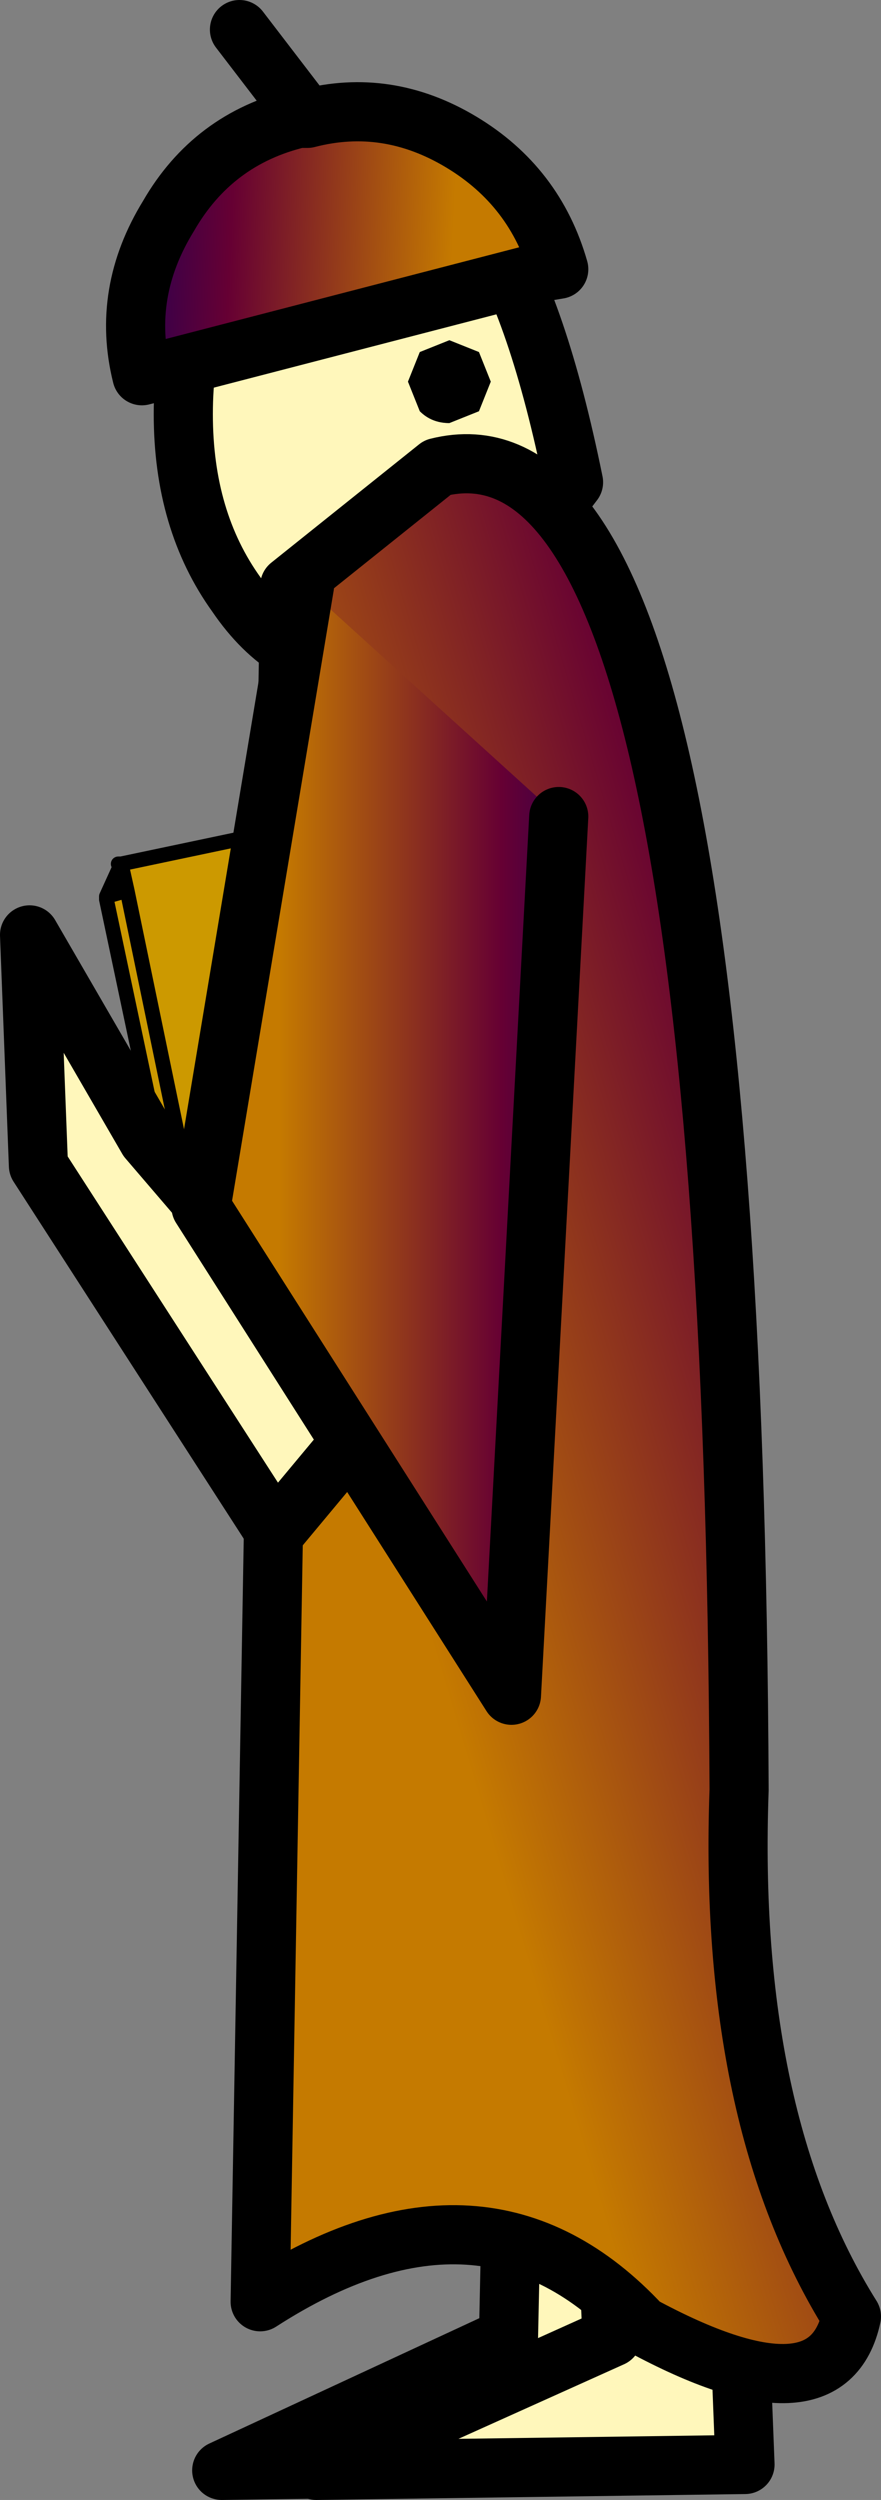
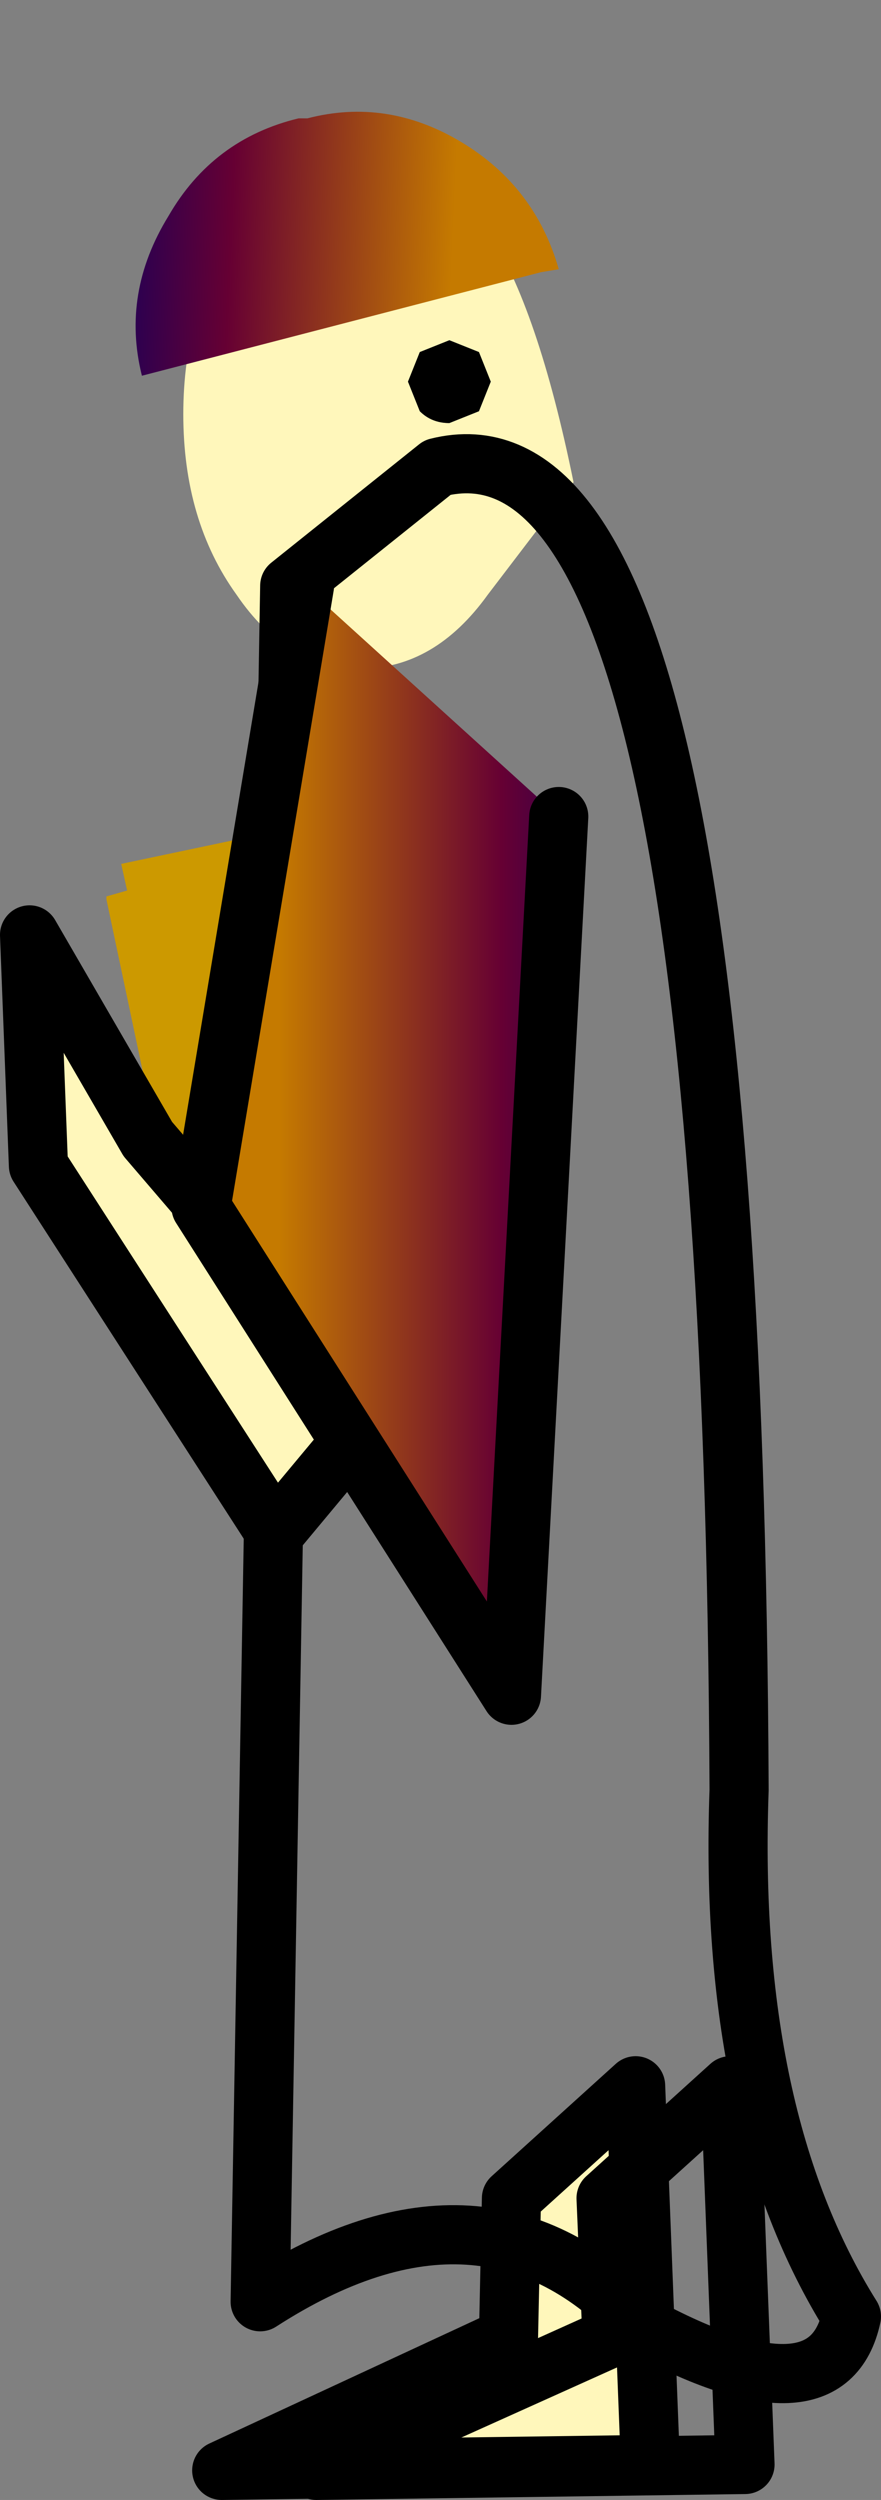
<svg xmlns="http://www.w3.org/2000/svg" height="42.25px" width="14.9px">
  <rect width="100%" height="100%" fill="#808080" stroke="none" />
  <g transform="matrix(1.0, 0.0, 0.0, 1.0, 48.4, 22.4)">
    <path d="M-37.65 12.85 L-37.4 19.25 -44.65 19.35 -39.8 17.1 -39.75 14.75 -37.65 12.85" fill="#fff7bb" fill-rule="evenodd" stroke="none" />
    <path d="M-37.65 12.85 L-39.75 14.75 -39.8 17.1 -44.65 19.35 -37.4 19.25 -37.65 12.85 Z" fill="none" stroke="#000000" stroke-linecap="round" stroke-linejoin="round" stroke-width="1.0" />
-     <path d="M-36.05 12.85 L-35.8 19.25 -43.05 19.35 -38.05 17.1 -38.15 14.75 -36.05 12.85" fill="#fff7bb" fill-rule="evenodd" stroke="none" />
    <path d="M-36.05 12.85 L-38.15 14.75 -38.05 17.1 -43.05 19.35 -35.8 19.25 -36.05 12.85 Z" fill="none" stroke="#000000" stroke-linecap="round" stroke-linejoin="round" stroke-width="1.0" />
    <path d="M-45.3 -15.4 Q-45.3 -17.2 -44.4 -18.5 -43.55 -19.75 -42.3 -19.75 -41.05 -19.75 -40.15 -18.5 -39.3 -17.2 -38.7 -14.25 L-40.15 -12.35 Q-41.05 -11.1 -42.3 -11.1 -43.55 -11.1 -44.4 -12.35 -45.3 -13.6 -45.3 -15.4 M-40.1 -15.95 L-40.3 -16.45 -40.8 -16.65 -41.3 -16.45 -41.5 -15.95 -41.3 -15.45 Q-41.1 -15.25 -40.8 -15.25 L-40.3 -15.45 -40.1 -15.95" fill="#fff7bb" fill-rule="evenodd" stroke="none" />
    <path d="M-40.1 -15.95 L-40.3 -15.45 -40.8 -15.25 Q-41.1 -15.25 -41.3 -15.45 L-41.5 -15.95 -41.3 -16.45 -40.8 -16.65 -40.3 -16.45 -40.1 -15.95" fill="#000000" fill-rule="evenodd" stroke="none" />
-     <path d="M-45.3 -15.4 Q-45.3 -13.6 -44.4 -12.35 -43.55 -11.1 -42.3 -11.1 -41.05 -11.1 -40.15 -12.35 L-38.7 -14.25 Q-39.3 -17.2 -40.15 -18.5 -41.05 -19.75 -42.3 -19.75 -43.55 -19.75 -44.4 -18.5 -45.3 -17.2 -45.3 -15.4 Z" fill="none" stroke="#000000" stroke-linecap="round" stroke-linejoin="round" stroke-width="1.0" />
    <path d="M-43.2 -20.4 Q-41.85 -20.75 -40.6 -20.0 -39.35 -19.25 -38.95 -17.85 L-39.25 -17.8 -46.0 -16.05 Q-46.35 -17.45 -45.55 -18.75 -44.8 -20.05 -43.35 -20.4 L-43.2 -20.4" fill="url(#gradient0)" fill-rule="evenodd" stroke="none" />
-     <path d="M-43.2 -20.4 L-44.35 -21.9 M-43.2 -20.4 L-43.35 -20.4 Q-44.8 -20.05 -45.55 -18.75 -46.35 -17.45 -46.0 -16.05 L-39.25 -17.8 -38.95 -17.85 Q-39.35 -19.25 -40.6 -20.0 -41.85 -20.75 -43.2 -20.4 Z" fill="none" stroke="#000000" stroke-linecap="round" stroke-linejoin="round" stroke-width="1.0" />
-     <path d="M-41.0 -14.5 Q-36.0 -15.75 -35.9 7.85 -36.1 13.4 -34.0 16.75 -34.4 18.6 -37.55 16.9 -40.2 14.05 -44.0 16.5 L-43.5 -12.5 -41.0 -14.5" fill="url(#gradient1)" fill-rule="evenodd" stroke="none" />
    <path d="M-41.0 -14.5 Q-36.0 -15.75 -35.9 7.85 -36.1 13.4 -34.0 16.75 -34.4 18.6 -37.55 16.9 -40.2 14.05 -44.0 16.5 L-43.5 -12.5 -41.0 -14.5 Z" fill="none" stroke="#000000" stroke-linecap="round" stroke-linejoin="round" stroke-width="1.0" />
    <path d="M-46.35 -7.8 L-46.4 -7.8 -46.35 -7.8 -41.6 -8.8 -40.3 -2.5 -40.6 -2.45 -45.0 -1.55 -45.05 -1.55 -46.25 -7.35 -45.05 -1.55 -45.0 -1.55 -45.3 -1.05 -46.6 -7.2 -46.6 -7.25 -46.25 -7.35 -46.35 -7.8" fill="#cc9900" fill-rule="evenodd" stroke="none" />
    <path d="M-40.6 -2.45 L-40.5 -2.0 -45.3 -1.0 -45.3 -1.05 -45.0 -1.55 -40.6 -2.45" fill="#ffffff" fill-rule="evenodd" stroke="none" />
-     <path d="M-46.35 -7.8 L-46.4 -7.8 -46.35 -7.8 -41.6 -8.8 -40.3 -2.5 -40.6 -2.45 -40.5 -2.0 -45.3 -1.0 -45.3 -1.05 -46.6 -7.2 -46.6 -7.25 -46.35 -7.8 -46.25 -7.35 -45.05 -1.55 -45.0 -1.55 -40.6 -2.45 M-46.25 -7.35 L-46.6 -7.25 M-45.3 -1.05 L-45.0 -1.55" fill="none" stroke="#000000" stroke-linecap="round" stroke-linejoin="round" stroke-width="0.25" />
    <path d="M-45.9 -3.15 L-42.0 1.4 -43.75 3.5 -47.75 -2.7 -47.9 -6.6 -45.9 -3.15" fill="#fff7bb" fill-rule="evenodd" stroke="none" />
    <path d="M-45.9 -3.15 L-42.0 1.4 -43.75 3.5 -47.75 -2.7 -47.9 -6.6 -45.9 -3.15 Z" fill="none" stroke="#000000" stroke-linecap="round" stroke-linejoin="round" stroke-width="1.0" />
    <path d="M-43.25 -12.5 L-38.95 -8.6 -39.75 6.25 -45.0 -2.0 -43.25 -12.5" fill="url(#gradient2)" fill-rule="evenodd" stroke="none" />
    <path d="M-38.95 -8.6 L-39.75 6.25 -45.0 -2.0 -43.25 -12.5" fill="none" stroke="#000000" stroke-linecap="round" stroke-linejoin="round" stroke-width="1.0" />
  </g>
  <defs>
    <linearGradient gradientTransform="matrix(-0.004, -2.0E-4, -9.0E-4, 0.021, -46.0, 27.9)" gradientUnits="userSpaceOnUse" id="gradient0" spreadMethod="pad" x1="-819.2" x2="819.2">
      <stop offset="0.0" stop-color="#c57a00" />
      <stop offset="0.573" stop-color="#660033" />
      <stop offset="1.0" stop-color="#000066" />
    </linearGradient>
    <linearGradient gradientTransform="matrix(0.008, -0.002, 0.006, 0.02, -34.9, 2.55)" gradientUnits="userSpaceOnUse" id="gradient1" spreadMethod="pad" x1="-819.2" x2="819.2">
      <stop offset="0.0" stop-color="#c57a00" />
      <stop offset="0.573" stop-color="#660033" />
      <stop offset="1.0" stop-color="#000066" />
    </linearGradient>
    <linearGradient gradientTransform="matrix(0.004, 0.0, 0.0, 0.009, -40.4, -3.4)" gradientUnits="userSpaceOnUse" id="gradient2" spreadMethod="pad" x1="-819.2" x2="819.2">
      <stop offset="0.0" stop-color="#c57a00" />
      <stop offset="0.573" stop-color="#660033" />
      <stop offset="1.0" stop-color="#000066" />
    </linearGradient>
  </defs>
</svg>